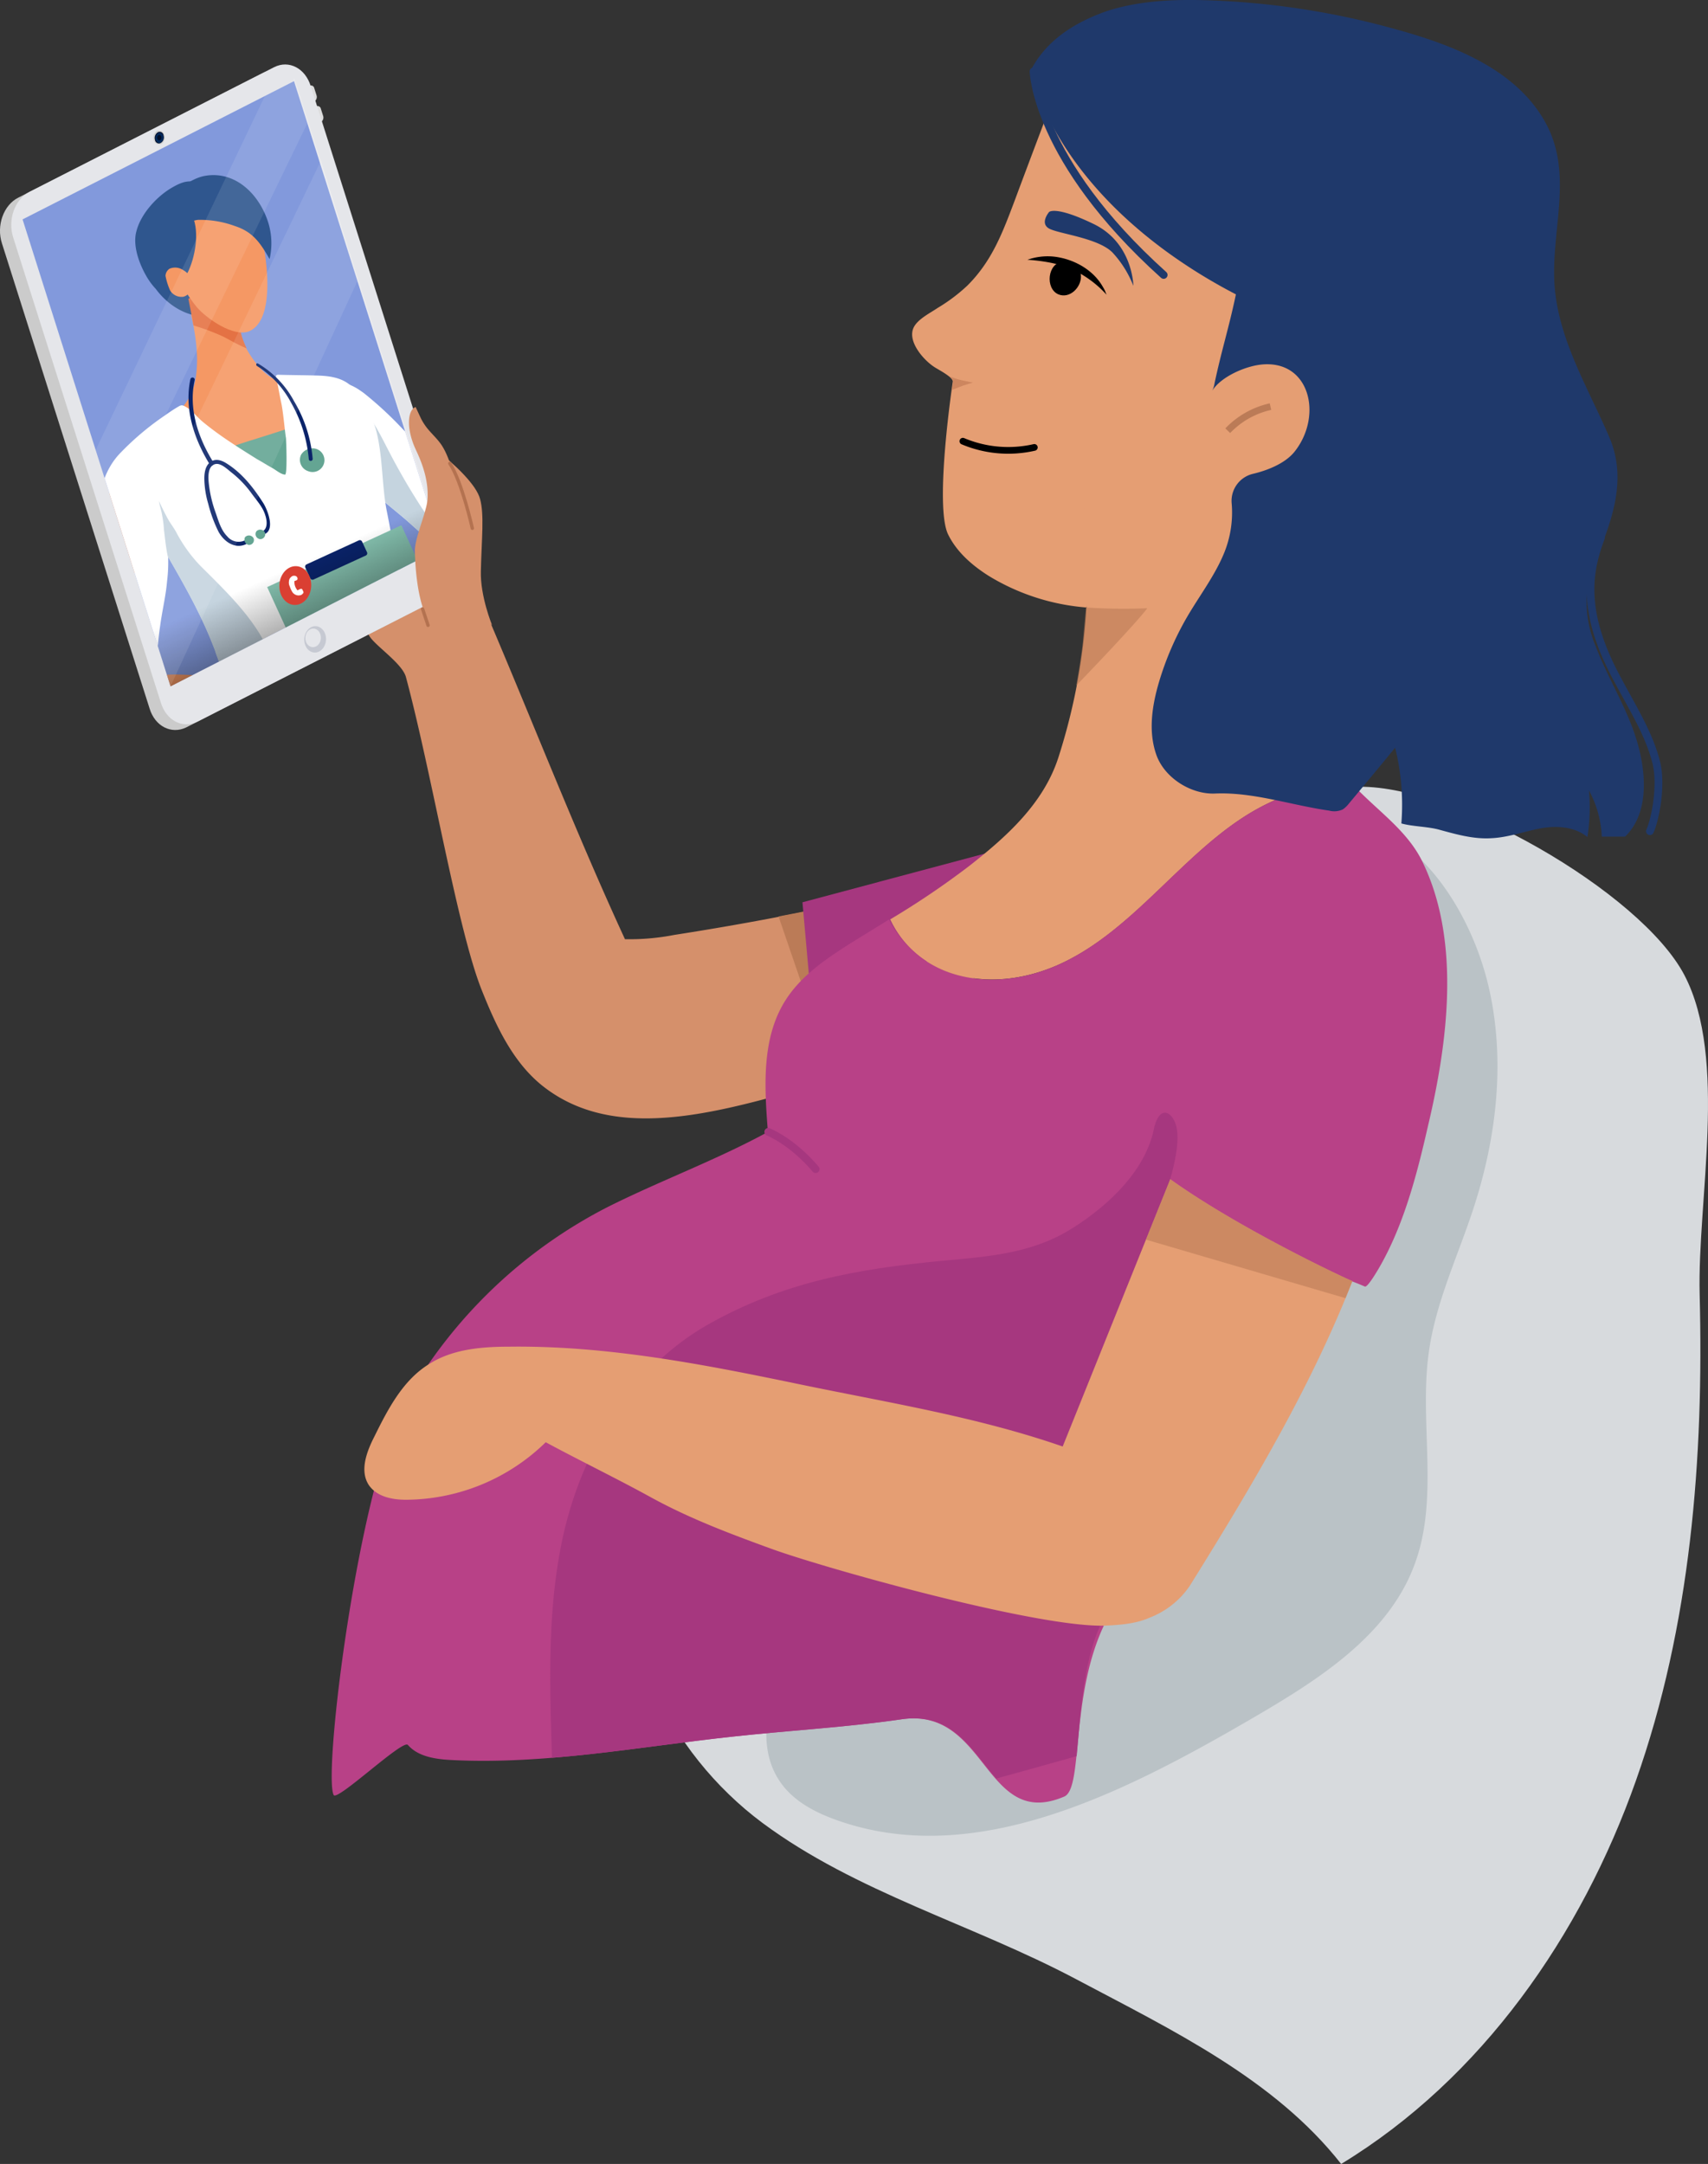
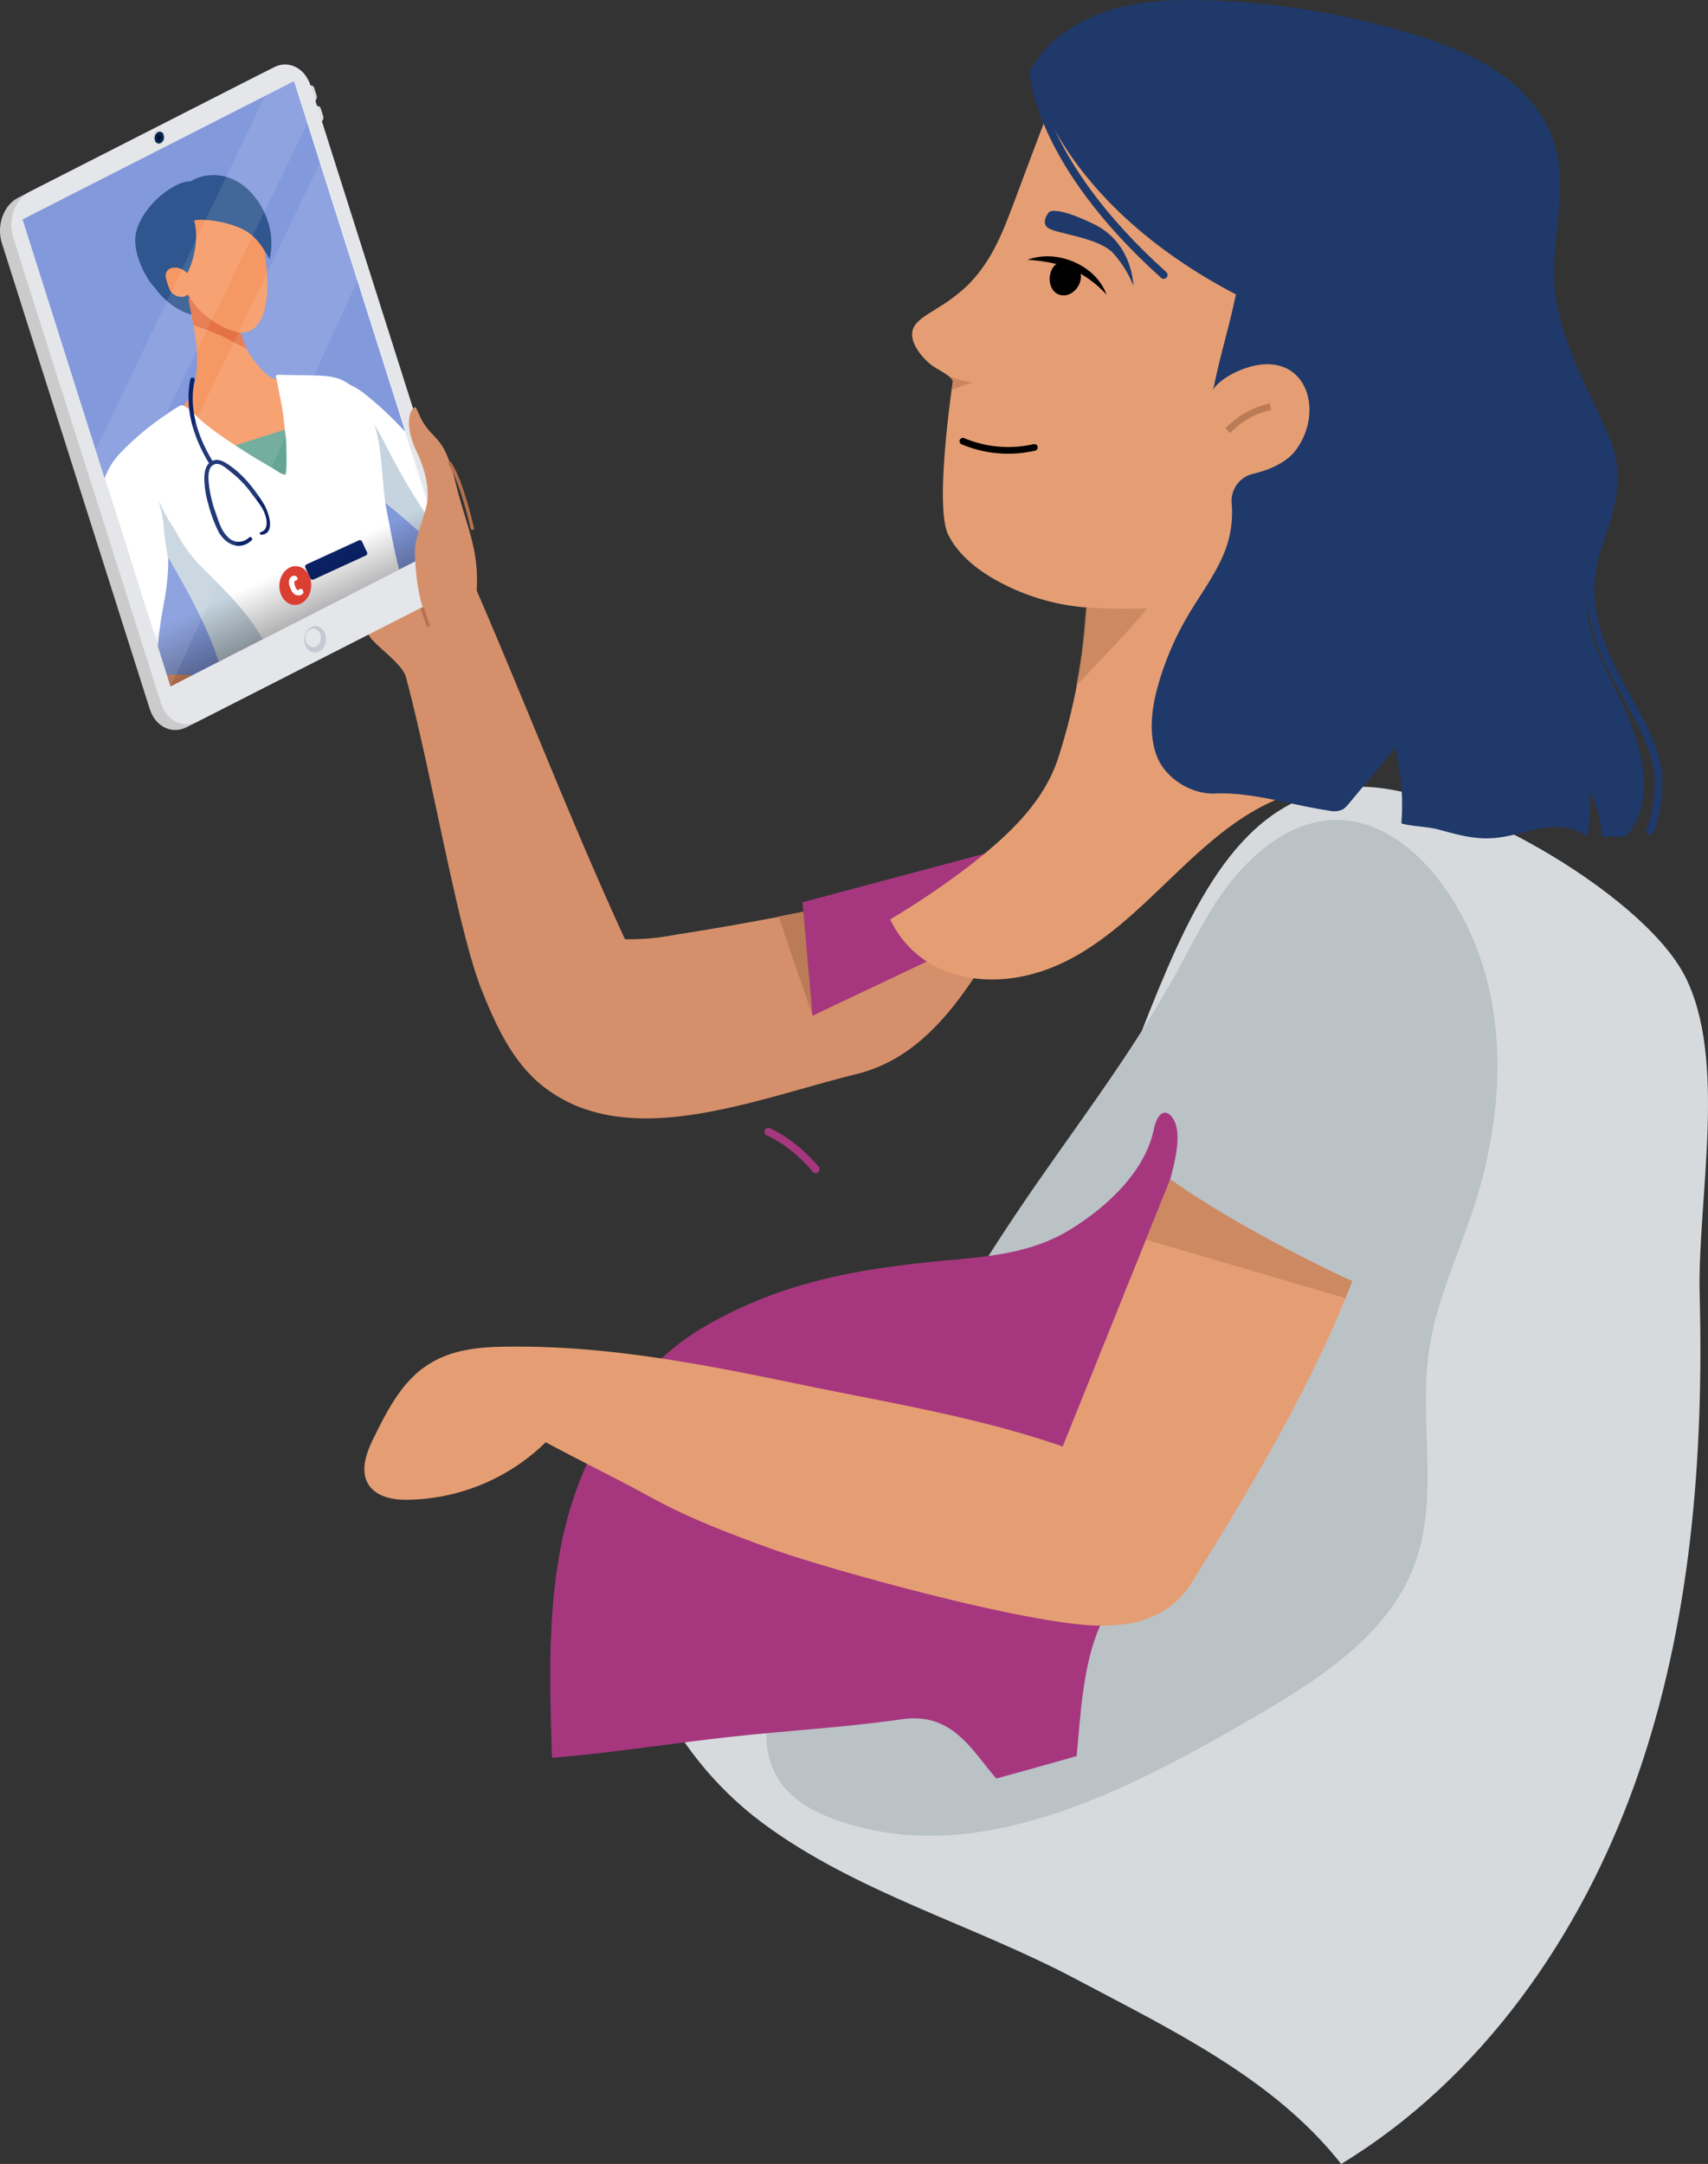
<svg xmlns="http://www.w3.org/2000/svg" viewBox="0 0 439.76 557.08">
  <rect x="0" y="0" width="439.76" height="557.08" fill="#333333" stroke="none" />
  <defs>
    <clipPath id="a">
      <path data-name="SVGID" d="M220.61 276.48c-27 6.7-59.3 20.3-81 3-7.6-6.1-11.9-15.4-15.5-24.4-6.3-15.6-1.4-54.6-3.2-60.1-3.9-11.7 26.4 17.3 40 46.7a60 60 0 0012.7-1.1 781.25 781.25 0 0096.8-21.4c-14.41 21.4-24.7 51.1-49.8 57.3z" fill="none" />
    </clipPath>
    <clipPath id="b">
      <path data-name="SVGID" d="M362.71 220.78c-3-7-8.4-12.5-13.7-18.1a45 45 0 00-16.7 1.9c-23.6 7.7-37 33.6-59.6 43.8-8.9 4-19.2 5.3-28.4 2a27.68 27.68 0 01-15.3-13.6c-3.5 2.2-7 4.3-10.5 6.5-6.1 3.9-12.2 8.1-16.1 14.2-6.3 9.8-5.5 22.4-4.6 34-13.2 7.2-27.6 12.5-41 19.2a125.54 125.54 0 00-52.4 50.2c-12 21.4-5 77.8-2.1 83.2a25.78 25.78 0 002.9 5.1c2.7 3.1 7.3 3.7 11.4 3.9 24 1.2 47.9-3.4 71.9-6 14.6-1.6 29.3-2.4 43.8-4.5 22.2-3.2 21.3 28.7 41.9 19.9 5.8-2.5 0-41 15.9-53.1 4.2-3.2 15.9-14.4 18.6-18.9 13.3-22.2 25.1-37.3 39.4-60.7 1.2.4 2.4 2 3.5 1.4a9.65 9.65 0 003.1-3.8c5.8-10.8 7.4-23.4 8.7-35.6 2-18.1 3.7-36.2 2.4-54.4-.2-5.6-.9-11.38-3.1-16.6z" fill="none" />
    </clipPath>
    <clipPath id="c">
      <path data-name="SVGID" d="M348.21 329.78c-10.3 26.3-24.8 51.1-41.9 78.5a22.15 22.15 0 01-10.4 8.2c-3.4 1.5-7.2 1.8-11 2-17 .8-72.4-14.7-86.4-19.8-10.7-3.9-20.8-7.7-30.7-13.1-8.5-4.7-18.8-9.7-27.3-14.3a51.82 51.82 0 01-35.3 14.8c-3.8.1-8-.6-10.2-3.7-2.5-3.7-.6-8.7 1.4-12.6 3.5-7.1 7.4-14.6 14.2-18.7 6-3.8 13.5-4.4 20.6-4.4 24.7-.3 49.2 4.4 73.3 9.4 23.4 4.9 46.6 8.5 69.1 16.3 9.6-23.8 18.1-45 27.7-68.8 18.8 13.42 47.4 26.6 46.9 26.2z" fill="none" />
    </clipPath>
    <clipPath id="d">
      <path data-name="SVGID" fill="none" d="M43.91 176.68L5.81 56.48l69.9-35.59 38.1 120.09-69.9 35.7z" />
    </clipPath>
    <linearGradient id="e" x1="641.02" y1="258.3" x2="659.66" y2="222.92" gradientTransform="matrix(1 .06 .06 -1 -581.53 365.82)" gradientUnits="userSpaceOnUse">
      <stop offset="0" stop-opacity="0" />
      <stop offset=".93" />
    </linearGradient>
  </defs>
  <g data-name="Calque 2">
    <g data-name="Calque 1">
      <path d="M345.31 557.08c36.2-22 61.8-58.8 75.9-98.7s17.5-82.9 16.4-125.2c-.6-24.2 7.3-60.6-3.9-82.1s-60.6-49.7-84.8-48.5c-56 2.7-51.9 106.2-99.7 135.4-28.3 17.3-67.7 23-81.7 53.1-12.7 27.3 4.7 60.3 28.8 78.2s54.1 26.1 80.7 40.2c24.7 13.1 51.1 25.7 68.3 47.6z" fill="#d7dadd" />
      <path d="M383.41 254.58c4.2 18.7 1.9 38.4-4.1 56.7-4 12.2-9.6 23.9-11.4 36.6-2.6 18.1 2.7 37.4-3.6 54.6-6.8 18.8-25.4 30.3-42.8 40.4-32.6 18.9-70.8 38.4-106.3 25.6-5.6-2-11.2-5-14.5-10-6.3-9.4-2.7-22 1.5-32.6a594 594 0 0162.1-117.4c13-19 27.1-37.3 38.2-57.4 5.1-9.2 9.6-19 16.7-26.8 28.4-31.28 57.1-1.1 64.2 30.3z" fill="#bac2c6" />
-       <path d="M100.31 107.38c2 .8 21.4 13.8 23.3 21.1 1.1 4.1.4 10 .2 18.5-.2 6.5 2.9 14 2.9 14l-9.9-10.6z" fill="#d5906b" />
+       <path d="M100.31 107.38l-9.9-10.6z" fill="#d5906b" />
      <path d="M220.61 276.48c-27 6.7-59.3 20.3-81 3-7.6-6.1-11.9-15.4-15.5-24.4-6.3-15.6-12.9-55.9-19.6-80.8-.9-3.3-7.1-7.5-9.1-10.1-4.6-6.4-1.8-14.5.4-22.2 1.1-3.8 3.8-6.4 7.9-5.8 7.6 1 16 8.9 19 15.8 12.9 29.8 24.6 60.3 38.2 89.8a60 60 0 0012.7-1.1 781.25 781.25 0 0096.8-21.4c-14.41 21.3-24.7 51-49.8 57.2z" fill="#d5906b" />
      <g clip-path="url(#a)">
        <path fill="#bb7b57" d="M198.31 229.68l10.9 31.8 7.2-45.7-18.1 13.9z" />
      </g>
      <path fill="#a6377f" d="M206.61 232.28l2.6 29.2 54.8-26-4.6-17.3-52.8 14.1z" />
      <path d="M279.61 156.38a56.77 56.77 0 01-25-8.1c-4.3-2.7-8.3-6.2-10.5-10.7-3.6-7.4 1.2-39.3 1.2-39.3.2-1.2-4.1-3.3-4.9-3.9-2.7-1.8-6.8-6.5-5.2-10 1-2.2 4.3-3.8 6.2-5.1a44.37 44.37 0 007.7-5.8c6.4-6.4 9.1-13.8 12.2-22 4.5-12.1 9.1-24.1 13.6-36.2 21 2 41.9 8.9 58 22.7 6.4 5.5 12.2 11.9 16 19.5 3.1 6.4 4.8 13.4 6.1 20.3 2.8 14.4 4.5 29.3 2.1 43.9s-9.7 28.7-21.8 37.1-29.5 9.7-41.4 1.1c-2.5-1.8-4.9-4.1-8-4.9s-4.2-.8-6.3 1.4z" fill="#e59e73" />
      <path d="M244.31 250.28c9.2 3.3 19.5 2 28.4-2 22.6-10.2 36-36.1 59.6-43.8a43.05 43.05 0 0116.7-1.9 97.18 97.18 0 01-6.7-7.7c-9.5-12.2-12.7-28.1-16.2-43.1-15.9-7.3-31.2-14-47-21.6a156.37 156.37 0 01-6.6 64.8c-3.8 11.8-13.2 20.3-22.9 27.9a214.65 214.65 0 01-20.4 13.8 26 26 0 0015.1 13.6z" fill="#e59e73" />
-       <path d="M366.31 222c-3.8-8-11.4-13.1-17.4-19.4a45 45 0 00-16.7 1.9c-23.6 7.7-37 33.6-59.6 43.8-8.9 4-19.2 5.3-28.4 2a27.68 27.68 0 01-15.3-13.6c-3.5 2.2-7 4.3-10.5 6.5-6.1 3.9-12.2 8.1-16.1 14.2-6.3 9.8-5.5 22.4-4.6 34-13.2 7.2-27.6 12.5-41 19.2a125.54 125.54 0 00-52.4 50.2c-12 21.4-21.2 95.9-18.4 101.3.9 1.7 17.8-14.4 19.1-12.9 2.7 3.1 7.3 3.7 11.4 3.9 24 1.2 47.9-3.4 71.9-6 14.6-1.6 29.3-2.4 43.8-4.5 22.2-3.2 21.3 28.7 41.9 19.9 5.8-2.5 0-34 15.9-53.1 3.4-4 15.9-14.4 18.6-18.9 13.3-22.2 25.1-37.3 39.4-60.7 1.2.4 3.5 1.4 3.5 1.4.7.3 3.3-4.2 3.6-4.7 6.4-11 9.8-24.1 12.6-36.4 5.1-21.42 8.6-47.62-1.3-68.1z" fill="#b84187" />
      <g clip-path="url(#b)">
        <path d="M297.21 290.08c-2 10.9-11.4 20-21.1 26.1-10.4 6.6-21.8 7.3-33.6 8.4-22 2.1-41 5.5-60.4 16.5-19.8 11.3-32.5 32.7-37.3 55.1-5.1 24-2.5 48.7-2.3 73 0 1.8 33.3 4.2 36.4 4.4 7.6.5 20.2 2.9 27.2-.9 8.3-4.5 111.2-29.7 114.6-35.3s-31.2-103.5-31.1-104.7c.1-1 15.3-30.5 13.4-42-.6-3.9-4.1-6.9-5.8-.6z" fill="#a6377f" />
      </g>
      <path d="M348.21 329.78c-10.3 26.3-24.8 51.1-41.9 78.5a22.15 22.15 0 01-10.4 8.2c-3.4 1.5-7.2 1.8-11 2-17 .8-72.4-14.7-86.4-19.8-10.7-3.9-20.8-7.7-30.7-13.1-8.5-4.7-18.8-9.7-27.3-14.3a51.82 51.82 0 01-35.3 14.8c-3.8.1-8-.6-10.2-3.7-2.5-3.7-.6-8.7 1.4-12.6 3.5-7.1 7.4-14.6 14.2-18.7 6-3.8 13.5-4.4 20.6-4.4 24.7-.3 49.2 4.4 73.3 9.4 23.4 4.9 46.6 8.5 69.1 16.3 9.6-23.8 18.1-45 27.7-68.8 18.8 13.42 47.4 26.6 46.9 26.2z" fill="#e59e73" />
      <g clip-path="url(#c)">
        <path style="isolation:isolate" fill="#bb7b57" opacity=".6" d="M292.21 318.29l58.6 17.19 1.2-20.69-54.1-29.11-5.7 32.61z" />
      </g>
      <path d="M265.21 18.48c7.6 25.6 29.3 45 53 57.3-1.8 8.6-3.7 14.4-5.5 22.9a6 6 0 01-.6 1.9c2.3-3.6 8.3-6.2 12.4-6.7 12.7-1.5 16.2 13.1 8.8 22.4-2.4 3-6.9 4.8-10.7 5.7a7.15 7.15 0 00-5.5 7.5 27.59 27.59 0 01-1.9 12.8c-2.4 5.9-6.4 11.1-9.6 16.6a77.29 77.29 0 00-7.2 16.7c-1.8 6.1-2.8 12.7-.7 18.7s9 10.3 15.2 10c9.8-.4 19.5 3 29.3 4.4a5.2 5.2 0 003.5-.3 6.58 6.58 0 001.5-1.4c4-4.8 8-9.6 12-14.5a61.12 61.12 0 011.6 19.5c2.8.8 6.8.8 9.7 1.6 4.4 1.2 8.9 2.5 13.5 2.2 4.3-.2 8.3-1.7 12.5-2.5s8.9-.5 12.2 2.2a48.27 48.27 0 00.4-12 27.18 27.18 0 013.3 11.9h6c6.3-6.1 5.5-16.7 2.9-25.1s-7.4-15.8-10.5-24a29.28 29.28 0 01-2.3-11.6c.1-4.9 2-9.5 3.8-14.1 3.6-9.2 6.1-18.4 2.1-27.9-5.2-12.2-12.9-24.7-14.1-38.5-1.3-15 5.5-30-3.2-44-8-13-24-18.9-38.3-22.8A204.11 204.11 0 00311 .08c-8.8-.3-17.8.1-26.1 2.8-8.49 3-15.79 7.7-19.69 15.6z" fill="#1f396b" />
      <path d="M327.11 104.68a21.68 21.68 0 00-11 6.2" fill="none" stroke="#bb7b57" stroke-miterlimit="10" stroke-width="1.725" />
      <path d="M412.21 138.38c-3.4 8.9-5 19.2 3.9 35.9 3.9 7.4 8.6 14.7 10.4 22.3 1.3 5.6-.2 14-1.7 17.4M266.11 18.38s.5 22.7 33.5 52.4" fill="none" stroke="#1f396b" stroke-linecap="round" stroke-miterlimit="10" stroke-width="2" />
      <path d="M279.61 156.38a143.36 143.36 0 0015.8.2c-3.7 4.8-18.3 19.9-18.3 19.9s1.3-7.1 1.7-11.3.8-8.8.8-8.8z" style="isolation:isolate" fill="#bb7b57" opacity=".6" />
      <path d="M278.31 71.08c.1 2.9-2.9 5.9-5.8 4.7-3.5-1.5-2.8-8.2 1.2-8.4 2.1-.1 4.5 1 4.6 3.7z" />
      <path d="M271.51 66.08a15.72 15.72 0 00-5.7.4c-.4.1-1.3.4-1.3.4s7 .3 11.6 2.5a27.46 27.46 0 018.8 6.5s-.3-.7-.4-1a10.91 10.91 0 00-.6-1.1c-2.5-4.4-7.5-7.1-12.4-7.7z" />
      <path d="M250.51 98.48s-1.7.5-2.6.8l-2.8 1.1.3-2.1c.1-.7-1.2-1.6-1.2-1.6 1.4 1 6.3 1.8 6.3 1.8z" fill="#cd865f" />
      <path d="M270.11 54.58s-2.4 2.8-.1 4.2 12.6 2.4 16.4 6.2a27.3 27.3 0 015.4 8.6s-.1-11-10.2-15.9c-9.9-4.8-11.5-3.1-11.5-3.1z" fill="#1f396b" />
      <path d="M247.91 113.58a30.08 30.08 0 0018.4 1.6" fill="none" stroke="#000" stroke-linecap="round" stroke-miterlimit="10" stroke-width="1.725" />
      <path d="M197.81 291.38s6.1 2.4 12.2 9.6" fill="none" stroke="#a6377f" stroke-linecap="round" stroke-miterlimit="10" stroke-width="2" />
      <path d="M79.81 25.48l-.6-1.9a1.38 1.38 0 01.5-1.5.86.86 0 011.2.6l.6 1.9a1.38 1.38 0 01-.5 1.5c-.4.3-1.01 0-1.2-.6zM81.51 30.78l-.6-1.9a1.38 1.38 0 01.5-1.5.86.86 0 011.2.6l.6 1.9a1.38 1.38 0 01-.5 1.5c-.5.3-1 0-1.2-.6z" fill="#dcdcdc" />
      <path d="M38.51 182.38l-38-119.7c-1.5-4.6.4-9.9 4.2-11.8l63-32.1c3.8-1.9 8 .3 9.4 4.9l38 119.7c1.5 4.6-.4 9.9-4.2 11.8l-63 32.1c-3.8 1.8-8-.28-9.4-4.9z" fill="#cbcbcb" />
      <path d="M41.41 180.88l-38-119.7c-1.5-4.6.4-9.9 4.2-11.8l63-32.1c3.8-1.9 8 .3 9.4 4.9l38 119.7c1.5 4.6-.4 9.9-4.2 11.8l-63 32.1c-3.81 1.9-8-.3-9.4-4.9z" fill="#e5e6ea" />
      <path fill="#8299dc" d="M43.91 176.68L5.81 56.48l69.9-35.59 38.1 120.09-69.9 35.7z" />
      <g clip-path="url(#d)">
        <path d="M143.81 389.78c1-.5 3.8-1.6 3.6-2.8-.5-2.9-4.1-4.5-6.5-5.2a5.37 5.37 0 00-5.9 1.9c-1.1 1.6-1.1 3.8-1.4 5.7v.5c0 5 8.39.8 10.2-.1z" fill="#0e0f35" />
        <path d="M122.71 362.08c2.4 4.1 4.8 8.1 7.2 12.2a6.73 6.73 0 00.7 1.1c1.9 2.9 4.4 5.9 4.5 9.5 0 .9-.9 3.5.8 3.2.9-.1 1.3-1 1.9-1.5a13.73 13.73 0 012-1.3c.9-.4 3-.5 3.5-1.4a.93.93 0 00-.2-1.2c-3.1-4.2-4.3-9.9-5.9-15-3.1-10.3-6.1-20.5-8.2-31.2q-1.35-6.9-2.4-13.8c-.4-2.3-.7-4.7-1.1-7-.2-1.7-.5-3.3-.7-5-.6-3.9-1.1-7.8-1.6-11.7v-.4c-.5-3.5-.9-6.9-1.4-10.4-1.1-8.2-2.7-16.1-4.3-24.1L92.71 273c5.4 8.2 12.7 16.4 13.8 26.6v.8a2 2 0 00.1.8v.6c.2 9.8-.9 20.9.9 30.1a24.17 24.17 0 001.3 4.8c2.9 9.38 9.1 17.3 13.9 25.38z" fill="#f59864" />
        <path d="M106.51 300.18zM108.71 336.88c-.2-5.9.5-11.7 3.7-16.5 1.3-2 3.1-3.9 5.5-4.4 3.4-.8 6.6 3.3 8.1 5.8a4.05 4.05 0 01.5.9c-.4-2.3-.7-4.7-1.1-7-.2-1.7-.5-3.3-.7-5-1.2-3.7-1.1-7.9-1.6-11.7v-.4a18.63 18.63 0 00-12.1-.9 17.9 17.9 0 00-4.5 1.9v.8a2 2 0 00.1.8v.6c.2 9.8-.9 20.9.9 30.1a30.6 30.6 0 001.2 5z" fill="#e47244" />
        <path d="M139.11 287.68a28.26 28.26 0 011.7 4c0 .1 0 .1.1.2s.1.3.1.4a68.31 68.31 0 011.5 8.1c0 .3.1.6.1.9a99.13 99.13 0 003 12.5 70.65 70.65 0 003.7 9.4 116.64 116.64 0 006.4 11.5c.7 1 1.3 2.1 2 3.1 6.5 10.1 12.8 19.6 15.8 32.1.4 1.6.4 4.7 1.9 5.6s4.7-.4 6.3-.8a91.88 91.88 0 0011-3.3c1.5-.6 3.2-1.1 4.7-1.8.2-.1 3.1-2.2 2.6-2.3-3.2-.5-6.6-.1-9.9-.2A14 14 0 01182 365c-2.3-1.6-3.1-4.6-4-7.4-3.6-11.9-6.9-24-10.5-35.9-2.1-6.7-4-13.4-6-20.2-.2-.5-.3-1.1-.5-1.6a2.54 2.54 0 01-.2-.7c-1.6-4.6-3.7-9-5.7-13.5v-.1c-.4-.8-.7-1.7-1.1-2.5-1.7-4.1-3.3-7.6-3.7-12.1a23.52 23.52 0 00-4.2-11.3c-1.3-1.9-2.5-4-3.6-6l-21.4 7.7 2.3 2.6a176.87 176.87 0 0115.71 23.68z" fill="#f59864" />
        <path d="M174.41 377.48c1 .8 2.6.3 3.7.1a24.47 24.47 0 004.5-1.7c3.5-1.2 7-2.5 10.5-3.6A30.1 30.1 0 00199 370c.9-.5 4.3-2.1 2.4-3.4a3 3 0 00-1.6-.3c-1.5 0-3 .2-4.5.1a13.26 13.26 0 00-5.2.6 12.1 12.1 0 00-3.9 2.4 16 16 0 01-8 3.5 10.73 10.73 0 01-3.1 0c-.6-.1-.6-.3-1-.6-.1-.1-.4-.2-.5 0a.37.37 0 00-.1.3c0 .9-.3 2.8.1 3.9a2.09 2.09 0 00.81.98z" fill="#0e0f35" />
        <path d="M149.31 323.28c-.1-2.1-.1-4.2-.1-6.2.1-4.7.6-11.7 4.6-14.9a10.3 10.3 0 016.9-2.8c-1.6-4.6-3.7-9-5.7-13.5l-1.1-.3a13.67 13.67 0 00-13 5.8.52.52 0 00-.2.4c0 .1 0 .1.1.2s.1.3.1.4a36.23 36.23 0 011.5 8.1c0 .3.1.6.1.9a99.13 99.13 0 003 12.5 87.8 87.8 0 003.8 9.4z" fill="#e47244" />
        <path d="M87.91 116.88a27.13 27.13 0 005.2 7c4.2 4.3 9.3 7.9 13.5 11.8a43.13 43.13 0 018.4 9.7c1.6 2.6 3 5 5.5 6.7a11.4 11.4 0 001.9 1c2.8 1.2 6.5 1 8.6-1.2 2.3-2.4 2-6.4.5-9.4-2.6-5.4-6.9-9.9-10.6-14.5a93.82 93.82 0 00-11.1-11.6c-2.1-1.9-4.1-3.9-6.1-5.9a93.48 93.48 0 00-9.8-9.1c-.5-.4-1.1-.8-1.7-1.2a13.9 13.9 0 00-2.1-1.1 4.51 4.51 0 00-1.1-.3c-6.4-1.2-2.7 15.1-1.1 18.1z" fill="#fff" />
        <path d="M93.11 123.88c4.2 4.3 9.3 7.9 13.5 11.8a43.13 43.13 0 018.4 9.7c1.6 2.6 3 5 5.5 6.7a1.76 1.76 0 00.5-.4 3.3 3.3 0 00.5-3.2 6.66 6.66 0 00-1.9-2.8 135.59 135.59 0 01-10.6-14.3c-2.9-4.4-5.6-9-8.1-13.7-2.7-5.1-5-10.3-9.1-14.5-.5-.5.1 2.8.1 2.8a20.07 20.07 0 01.5 4.2c0 1.2 1 12.7.7 12.9a1.1 1.1 0 000 .8z" fill="#c5d4df" />
        <path d="M31.21 148.28c5.1.5 6.9-4.4 9.2-7.9 7.1-11.4 15.8-8.5 26.9-12.3 6.3-2.1 10.1-8.3 16.6-10 3.7-1 14.6.2 13.4-4.6a25.17 25.17 0 00-7.6-12.8c-2.9-2.7-7.6-3.5-11.5-3.7a20.62 20.62 0 00-4.3.1c-1.4.2-2.6.9-3.9.2a12.24 12.24 0 01-3.4-3 23.73 23.73 0 01-3.2-4.6 22.56 22.56 0 01-1.3-3.3 48 48 0 01-1.2-6.4c-.2-1.1-.3-2.1-.5-3.1a14.54 14.54 0 00-3.3-7.1c-1.4-1.5-1.6-3.6-2.5-5.5-1.3-3-3.9-6.5-6.4-2.3a8.91 8.91 0 00-.9 3.9 50.41 50.41 0 001.1 10.9c.4 2.4.9 4.7 1.4 7.1.9 4.9 1.4 9.9.3 14.8-2.5 10.9-16.6 13.1-20.7 23.1-1.3 3.2-1.2 6.6-2.1 9.9-1.5 5.2-4.9 15.7 3.9 16.6z" fill="#f59864" />
        <path d="M79.41 111.38a19.45 19.45 0 00-.5 2 66 66 0 00.8 7.5c.5 5 1 10 1.5 14.9 0-.4-6.4-2.8-7.1-3.2a66.74 66.74 0 01-7.2-4.5c-4.1-3-9.2-7.1-11.7-11.6 0 0 8.9-3 9.7-3.2 3.5-1.1 7-2.2 10.6-3.4a4.48 4.48 0 013-.2c1 .32 1.1.9.9 1.7z" fill="#64a593" />
        <path d="M101.71 314.88c1.5 1.1 3.4.7 7.2-.7 6.7-2.5 13.3-4.9 20-7.4 8.8-3.2 17.5-6.5 26.3-9.7 2.6-1 10.9-2.1 11.8-5.3a5 5 0 00-.3-2.4c-4.9-14.1-8.9-28.9-18.2-41a117.06 117.06 0 00-12.5-13.8 47.35 47.35 0 00-11.4-8.4 20.62 20.62 0 00-13.8-2c-7.6 1.7-13 8.5-16.4 15.5a62.58 62.58 0 00-5.9 19.3 58.21 58.21 0 00-.6 10.2c0 2.6-.7 5.4-.1 7.9 1.1 5 2.9 10 4.3 14.9 1.7 5.7 3.2 11.5 5.8 16.9 1.6 3.2 2.5 5.12 3.8 6z" fill="#1d1d1b" />
        <path d="M27.81 184.68c2.4 1.9 6 1.7 8.9 1.9 2.6.2 4.1 0 4.2-2.2a5.74 5.74 0 00-.1-1.2 90 90 0 01.5-22.6c.5-3.6 1.4-7.3 1.7-10.9a38.9 38.9 0 00.3-5.1v-1.2c4.4 7.6 8.8 15.4 11.9 23.6.1.2.1.3.2.5s.1.4.2.6c.2.7.5 1.3.7 2a20.16 20.16 0 01.7 2.3l.3 1.2.2.8c1 3.5 1.8 7.1 2.5 10.7.1.6.2 1.1.3 1.7.2.8.3 1.6.5 2.4.1.3.1.6.2.9a8.47 8.47 0 00.4 1.7c.3 1.5.6 2.9 1 4.4.7 3.3 1.5 6.6 2.3 9.8.9 3.7 1.7 7.5 2.6 11.2.7 2.8 1.3 5.6 2 8.4.3 1.4.7 2.8 1 4.2s.7 2.8 1.1 4.2a16 16 0 01.5 2.1c.2.7.4 1.5.6 2.2.3 1.3.7 2.7 1.1 4 .2.8.4 1.6.7 2.5a21.72 21.72 0 00.7 2.4c.2.8.4 1.6.6 2.3v.1c.2.8.4 1.5.6 2.3.5 1.6.9 3.3 1.4 4.9.2.8.5 1.5.7 2.3s.5 1.6.7 2.4.5 1.6.7 2.4c.2.5.3 1.1.5 1.6.5 1.7 1 3.3 1.6 5v.1c.3 1 .6 2 1 3 2.1 6.3 3.5 12.7 5.5 19a71.27 71.27 0 003.5 9.1c.7 1.5.9 2.1 2.7 1.8a.37.37 0 00.3-.1c1.1-.3 2.2-.9 3.3-1.3l28.1-10.1c.5-.8.2-2.2 0-3-3.8-15.1-8-30.2-9.6-45.6.1.3.3.5.4.8 3.6 6.9 7 13.8 10.3 20.8 1.7 3.6 3.4 7.3 5 11 .8 1.8 1.6 3.7 2.4 5.5a38.78 38.78 0 002.3 5.6 1.16 1.16 0 001.1.6l23.1-8.3c2.5-.9 5.5-1.5 4.8-4.7a25.06 25.06 0 00-1.6-4.6c-1.1-2.5-2.5-4.9-3.6-7.4-4-9.2-8-18.5-12.2-27.6-8.4-18.3-17.2-36.4-27-54.1q-1.65-3-3.6-6c-3.5-5.5-7.4-10.8-10.6-16.3-4.4-7.5-6.1-18.5-7.8-27-1.6-7.7-.8-18.3-4.4-25.2s-5.6-9.6-13.5-9.8c-3.3-.1-6.7-.1-10-.2-.2 0-.5 0-.6.2a.45.45 0 000 .5c.5 2.3.9 4.7 1.4 7 .5 2.8.7 5.7 1.1 8.5.1.9.4 9.4-.2 9.5-1 0-2.4-1.2-3.3-1.7-1.3-.7-2.5-1.5-3.8-2.2-2.4-1.5-4.8-3-7.2-4.6s-4.6-3.2-6.8-5c-1.5-1.2-2.7-2.9-4.4-3.9-1.2-.7-1.3-.5-2.5.2-1 .6-2 1.3-3 2a71.56 71.56 0 00-11.2 9.4c-3.6 3.6-5.1 8.1-5.8 12.8-.8 5.6-.4 11.5-.5 17-.2 9.6-.1 19.1.5 28.7.1 3.3-.41 7.5 2.4 9.8z" fill="#fff" />
        <path d="M91.91 301.68c.7 1.5.9 2.1 2.7 1.8a.37.37 0 00.3-.1c1.1-.3 2.2-.9 3.3-1.3l4.2-1.5a322.92 322.92 0 01-22.5-62.4c-2.6-10.4-4.6-20.9-6.3-31.4-1.6-10-.8-20.5-2.1-30.7-1.5-12.8-11.4-21.9-19.9-30.4a37.66 37.66 0 01-6.2-8.6c-.7-1.3-1.6-2.4-2.3-3.7s-1.5-2.9-2.2-4.4c.2 1.2.6 2.3.8 3.5a26 26 0 01.5 3.9c.3 2.3.5 4.6 1 6.9 4.4 7.6 8.8 15.4 11.9 23.6.1.2.1.3.2.5s.1.4.2.6c.2.7.5 1.3.7 2a20.16 20.16 0 01.7 2.3l.3 1.2.2.8c1 3.5 1.8 7.1 2.5 10.7.1.6.2 1.1.3 1.7.2.8.3 1.6.5 2.4.1.3.1.6.2.9a8.47 8.47 0 00.4 1.7c.3 1.5.6 2.9 1 4.4.7 3.3 1.5 6.6 2.3 9.8.9 3.7 1.7 7.5 2.6 11.2.7 2.8 1.3 5.6 2 8.4.3 1.4.7 2.8 1 4.2s.7 2.8 1.1 4.2a16 16 0 01.5 2.1c.2.7.4 1.5.6 2.2.3 1.3.7 2.7 1.1 4 .2.8.4 1.6.7 2.5a21.72 21.72 0 00.7 2.4c.2.8.4 1.6.6 2.3v.1c.2.8.4 1.5.6 2.3.5 1.6.9 3.3 1.4 4.9.2.8.5 1.5.7 2.3s.5 1.6.7 2.4c.1.5.3 1 .4 1.5l.3.9c.2.5.3 1.1.5 1.6.5 1.7 1.1 3.3 1.6 5v.1c.3 1 .6 2 1 3 2.1 6.3 3.5 12.7 5.5 19a67.94 67.94 0 003.7 9.2zM116.71 243.88c3.6 6.9 7.4 14.3 10.7 21.3 1.7 3.6 3.4 7.3 5 11 .8 1.8 1.6 3.7 2.4 5.5a38.78 38.78 0 002.3 5.6 1.16 1.16 0 001.1.6l4.7-1.7a17 17 0 00-2.8-5.1 245.16 245.16 0 01-25.3-46.7c1.1 3.1 1.3 6.1 1.9 9.5z" fill="#c5d4df" />
        <path d="M37.51 70.78c-2-3.6-3.3-7.9-2.4-11.2 1.1-4.4 5-8.7 8.7-11 4.3-2.6 6.2-2.6 11.3.6a22.87 22.87 0 018.2 8.7c2.2 4.1 4.2 10.6 1.9 15s-7 8.5-11.9 8.6c-5.2.2-10.1-2.9-13.2-7.1a17.59 17.59 0 01-2.6-3.6z" fill="#2f568e" />
        <path d="M50.11 97.88c-1.6 7.4.9 14.8 4.8 21.1.4.6-.5 1.3-.9.6-4-6.5-6.6-14.2-5-21.9a.56.56 0 111.1.2z" fill="#0a2369" />
        <path d="M64.81 139.08c-3 2.8-6.6 1.2-8.5-2.1a35.34 35.34 0 01-2.7-7.3 23.82 23.82 0 01-1-6.5c0-1.6.3-3.5 1.8-4.4 1.3-.8 2.8-.2 3.9.5 4 2.5 6.9 6.2 9.4 10.1 1.2 1.8 3.6 7.9-.4 8.3-.4 0-.6-.6-.2-.7 1.9-.5 1.7-2.8 1.2-4.3-.6-2.1-2.2-3.8-3.5-5.6a26.78 26.78 0 00-4.9-5.2c-1.2-.9-3-2.8-4.5-2.4-2.1.5-1.8 3.8-1.6 5.4a32 32 0 001.6 6.8c.8 2.2 1.4 4.7 3.1 6.4a3.79 3.79 0 005.6.3c.5-.4 1.1.3.7.7z" fill="#0a2369" />
-         <path d="M81.11 115.48a3.44 3.44 0 00-3.6 1.6 3.06 3.06 0 001.8 4.2 3.05 3.05 0 101.8-5.8z" fill="#64a593" />
-         <path d="M66.41 93.58a24.78 24.78 0 019.3 9.7 34.43 34.43 0 014.8 14.9.51.51 0 01-1 .1 35.6 35.6 0 00-4.5-14.5 24.91 24.91 0 00-8.9-9.6c-.3-.3-.1-.8.3-.6z" fill="#0a2369" />
-         <path d="M66.91 138.78a1.26 1.26 0 001.3-1.7 1.36 1.36 0 00-2.2-.3 1.3 1.3 0 00.9 2zM64 140.28a1.26 1.26 0 001.3-1.7 1.36 1.36 0 00-2.2-.3 1.38 1.38 0 00.9 2z" fill="#64a593" />
        <path d="M112.41 163.28c2 4.1 9.8-.4 12-2.4.6-.5 1.3-1.3 2.1-2.1 2.9-3.1 6.3-7.9 5.1-11.4a4.12 4.12 0 00-1.4-2.1c-1.9-1.7-6.1-2.9-8.5-2-2.6 1-3.9 3.9-4.9 6.5-.7 1.8-2.7 4.8-3.9 7.8-.7 2.1-1.2 4.2-.5 5.7zM49.81 83.78a57.07 57.07 0 017.5 2.8c.9.4 3.7 2.1 6.2 3.1a22.56 22.56 0 01-1.3-3.3A48 48 0 0161 80a22.34 22.34 0 00-5.1-2.6 12.11 12.11 0 00-5.6-1 6.07 6.07 0 00-1.8.5c.41 2.18.91 4.48 1.31 6.88z" fill="#e47244" />
        <path d="M50.61 79c2.3 2.8 9.7 8.1 13.7 6.2 5.5-2.6 4.7-13.5 4.1-18.4-.8-7.7-5-15.8-12.6-18.9s-13.2 5.3-13.4 12.1c-.2 4.28 3.3 13 8.2 19z" fill="#f59864" />
        <path d="M48.31 70.18c-.9 1.6-2.5 3.3-4.3 2.7-1.6-.5-2.1-2.4-2.3-4s-.6-3.5-.9-5.2c-.4-2.3-.8-4.7-.2-6.9 1.3-5.3 6.9-5.8 9-1 1.8 4 .6 10.7-1.3 14.4z" fill="#2f568e" />
        <path d="M42.61 71c0-.1.1-.1 0 0a2.35 2.35 0 011-1.8 3.64 3.64 0 013.5.3 4.59 4.59 0 012.4 3.5 3.19 3.19 0 01-2.3 3.4 3.46 3.46 0 01-3.4-1.6 16.8 16.8 0 01-1.2-3.8z" fill="#f59864" />
        <path d="M68.61 56c-2.5-6.5-8.2-11.8-15.4-10.8-3 .4-5.6 2.3-8.1 4.1-1.6 1.2-3.2 2.4-4 4.2s-.4 4.2 1.4 5.1c2.1 1 6.1-1.8 8.5-2a26 26 0 019.5 1.6c4.6 1.5 6.5 4.3 8.9 8.5a18.06 18.06 0 00-.8-10.7z" fill="#2f568e" />
        <path d="M27.81 184.68c2.4 1.9 6 1.7 8.9 1.9 2.6.2 4.1 0 4.2-2.2a.1.1 0 01-.1-.1 24.91 24.91 0 00-3.7-.9c-3.2-.9-5.6-3.5-7.1-6.5a31.61 31.61 0 01-2.4-9.5c-1.1-8-1.6-16-2-24-.2-4-.3-8.1-.4-12.1a14.16 14.16 0 01.1-1.9c-.8 5.6-.4 11.5-.5 17-.2 9.6-.1 19.1.5 28.7.2 3.1-.31 7.3 2.5 9.6z" fill="#c5d4df" />
        <path d="M34.91 182.28a7.57 7.57 0 00.9 1.8 7.42 7.42 0 005.5 2.8c3.3.2 7.3-.7 9.4-.9 1.2-.1 2.5-.3 3.7-.4a40.2 40.2 0 0014.4-4.4 12 12 0 002.6-1.8l.4-.4a2.69 2.69 0 00.5-1.3c.4-1.8.4-4.5-1.1-4.4-6.8.3-13.6.4-20.4.5-5.1.1-14.1-1.6-16 5a6.64 6.64 0 000 3.7c.1-.3.1-.3.1-.2z" fill="#f59864" />
        <path d="M110 181.58c.4.6.9 1.3 1.4 2 7.6 9.3 16.4 18.3 23.1 28.3 7.8 11.5 12.3 24.8 17 37.8a218.37 218.37 0 018.4 29.7c0 .2.1.5.1.7l1.2-.4c2.5-.9 5.5-1.5 4.8-4.7a25.06 25.06 0 00-1.6-4.6c-1.1-2.5-2.5-4.9-3.6-7.4-4-9.2-8-18.5-12.2-27.6-8.4-18.3-17.2-36.4-27-54.1q-1.65-3-3.6-6c-6.89-.7-11.39.8-8 6.3z" fill="#c5d4df" />
-         <path d="M68.81 151.18l6.1 13.3 15.7 34.1c0 .1.1.1.2.1l34.3-15.8c.1 0 .1-.1.1-.2l-2.2-4.8-19.6-42.5c0-.1-.1-.1-.2-.1l-34.3 15.8a.1.1 0 00-.1.1z" fill="#85c1af" />
        <path d="M94.21 143l-13.5 6.2a.63.63 0 01-.8-.3l-1.3-2.8a.63.63 0 01.3-.8l13.5-6.2a.63.63 0 01.8.3l1.3 2.8a.63.63 0 01-.3.8z" fill="#0a2369" />
        <path d="M110.71 154.08c-1.5 1.1-2 3.5-2.3 5.4-.6 3.5.9 5.7 4.3 6.7a4.85 4.85 0 004.4-.5 4.69 4.69 0 001.6-4.5c-.4-2.6-2.8-7.2-5.7-7.6a2.61 2.61 0 00-2.3.5z" fill="#f59864" />
        <path d="M74.91 164.48l15.7 34.1c0 .1.1.1.2.1l34.3-15.8c.1 0 .1-.1.1-.2l-2.2-4.8c-6.1-1.4-15 0-19.7-.9a68 68 0 01-17.6-6.1c-2.3-1.4-7.2-3.8-10.8-6.4z" fill="#c5d4df" />
        <path d="M72.91 180.08a43.75 43.75 0 004-2.5c1.5-.8 3.2-.7 4.8-1a4.23 4.23 0 003.3-2.3c1.4-2.9-2.6-6.1-4.8-6.9a8.93 8.93 0 00-7.8.8 6.87 6.87 0 00-1.9 1.9c-1.8 2.4-2.9 6-2.4 8.5.2 2.42 3.2 2.3 4.8 1.5z" fill="#f59864" />
        <path d="M34.91 182.28a7.57 7.57 0 00.9 1.8 7.42 7.42 0 005.5 2.8c3.3.2 7.3-.7 9.4-.9 1.2-.1 2.5-.3 3.7-.4a40.2 40.2 0 0014.4-4.4 12 12 0 002.6-1.8l.4-.4a2.69 2.69 0 00.5-1.3 2.15 2.15 0 00-2.2-.8 6.71 6.71 0 00-2.3 1 55 55 0 01-18 6.2c-3 .5-6.4 1.2-9.5.6-.9-.2-4-2-5.5-2.2.1-.3.1-.3.1-.2z" fill="#e47244" />
        <path d="M72.91 180.08a43.75 43.75 0 004-2.5c1.5-.8 3.2-.7 4.8-1a4.18 4.18 0 00-2.7-.9 35.89 35.89 0 00-3.5.8 4.25 4.25 0 01-3.5-.6c-1.2-1.1-1-3.1-1.3-4.7a3.81 3.81 0 00-.3-1c-1.8 2.4-2.9 6-2.4 8.5.3 2.32 3.3 2.2 4.9 1.4z" fill="#e47244" />
        <path d="M113.11 157.48a4.51 4.51 0 001 1.4c1.5 1.3 3.8 1.2 5.7.7a16.55 16.55 0 0010-6.9 13.92 13.92 0 001.9-5.4 4.12 4.12 0 00-1.4-2.1c-1.9-1.7-6.1-2.9-8.5-2-2.6 1-3.9 3.9-4.9 6.5-.6 1.9-2.6 4.9-3.8 7.8z" fill="#f59864" />
      </g>
      <g clip-path="url(#d)">
        <path style="isolation:isolate" opacity=".82" fill="url(#e)" d="M43.91 176.68l-5-15.59 70.6-33.51 4.7 14.7-70.3 34.4z" />
      </g>
      <ellipse cx="80.62" cy="164.2" rx="3.4" ry="2.8" transform="rotate(-86.6 81.086 164.121)" fill="#c6c9d2" />
      <ellipse cx="80.62" cy="164.2" rx="2.4" ry="2" transform="rotate(-86.74 80.624 164.205)" fill="#e5e6ea" />
      <path d="M41.51 37.08a1.39 1.39 0 01-1.9-1 2.13 2.13 0 01.8-2.4 1.39 1.39 0 011.9 1 1.91 1.91 0 01-.8 2.4z" fill="#d0d0d0" />
      <path d="M41.41 36.78a1 1 0 01-1.5-.8 1.7 1.7 0 01.7-1.9 1 1 0 011.5.8 1.65 1.65 0 01-.7 1.9z" fill="#000d28" />
      <path d="M41.41 36.68c-.5.3-1.1 0-1.3-.7a1.51 1.51 0 01.6-1.7c.5-.3 1.1 0 1.3.7a1.57 1.57 0 01-.6 1.7z" fill="#00295c" />
      <path d="M41.21 36.08a.51.51 0 01-.7-.4.81.81 0 01.3-.9.51.51 0 01.7.4.76.76 0 01-.3.9z" fill="#000d28" />
      <ellipse cx="76.02" cy="150.74" rx="5" ry="4.1" transform="rotate(-86.74 76.027 150.738)" fill="#da3f32" />
      <path d="M76.11 149.48c.3-.1.5-.2.5-.5a.75.75 0 00-.5-.7 1.1 1.1 0 00-1.2.3 1.39 1.39 0 00-.5 1 2.2 2.2 0 00.2 1.4 6.89 6.89 0 00.7 1.5 2 2 0 001.4.8 2.2 2.2 0 00.8-.1 1.38 1.38 0 00.4-.3c.4-.4.2-.5 0-1-.1-.1-.1-.3-.3-.3h-.2a5.94 5.94 0 00-.8.4 3.19 3.19 0 01-.8-2.4" fill="#fff" />
      <path style="isolation:isolate" fill="#fff" opacity=".22" d="M114.21 142.28L75.51 20.39l.3-.21 38.7 121.91-.3.19z" />
      <path d="M107.11 115.88c1.9 4 3.4 8.6 2.9 13.2-.4 3.2-3.2 9.5-3.2 12.7.4 17.2 5.9 30.1 15.9 10.4.7-10.1-2.3-16.1-4.9-25.9-1-3.9-2.2-9.4-4.7-12.5-.7-.9-1.6-1.8-2.4-2.7a15 15 0 01-2.3-3.3l-1.4-3c-2.1.8-2.5 5.6.1 11.1z" fill="#d5906b" />
      <path fill="none" stroke="#b47250" stroke-linecap="round" stroke-miterlimit="10" stroke-width=".863" d="M108.81 156.78l1.4 4.2M121.61 136s-2.7-12.1-5.8-16.7" />
      <path style="isolation:isolate" fill="#fff" opacity=".1" d="M68.21 24.68l-43.6 91.21 5.4 16.99 49.1-101.09-3.4-10.9-7.5 3.79zM82.71 41.18l-49.3 102.5 10.5 33 48.1-104.29-9.3-31.21z" />
    </g>
  </g>
</svg>